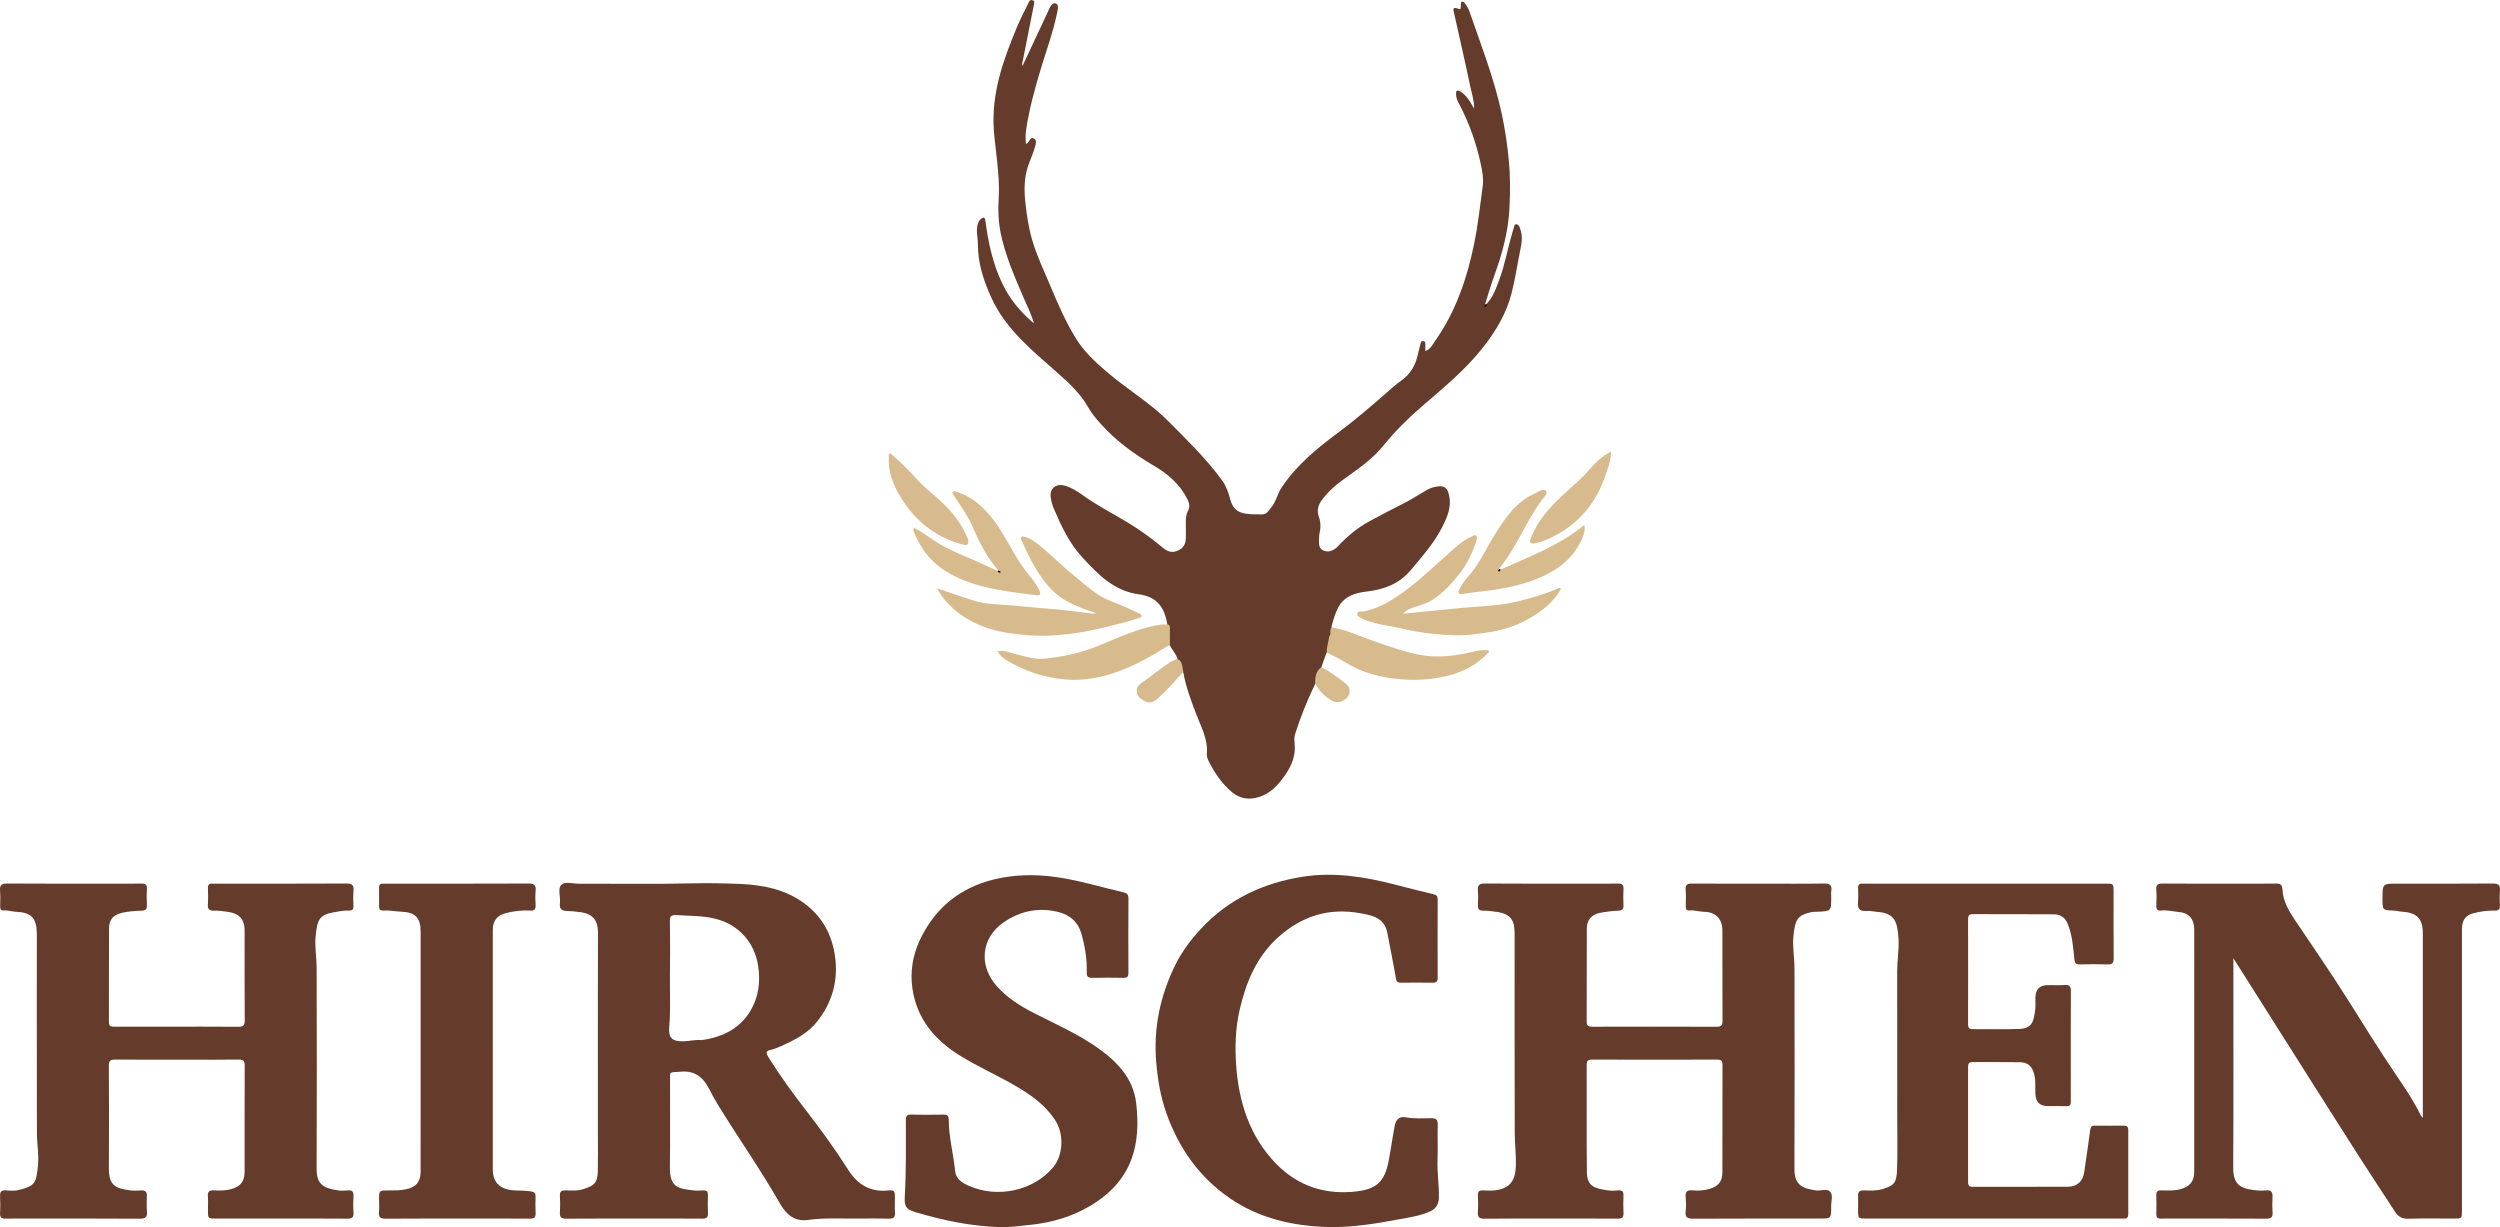
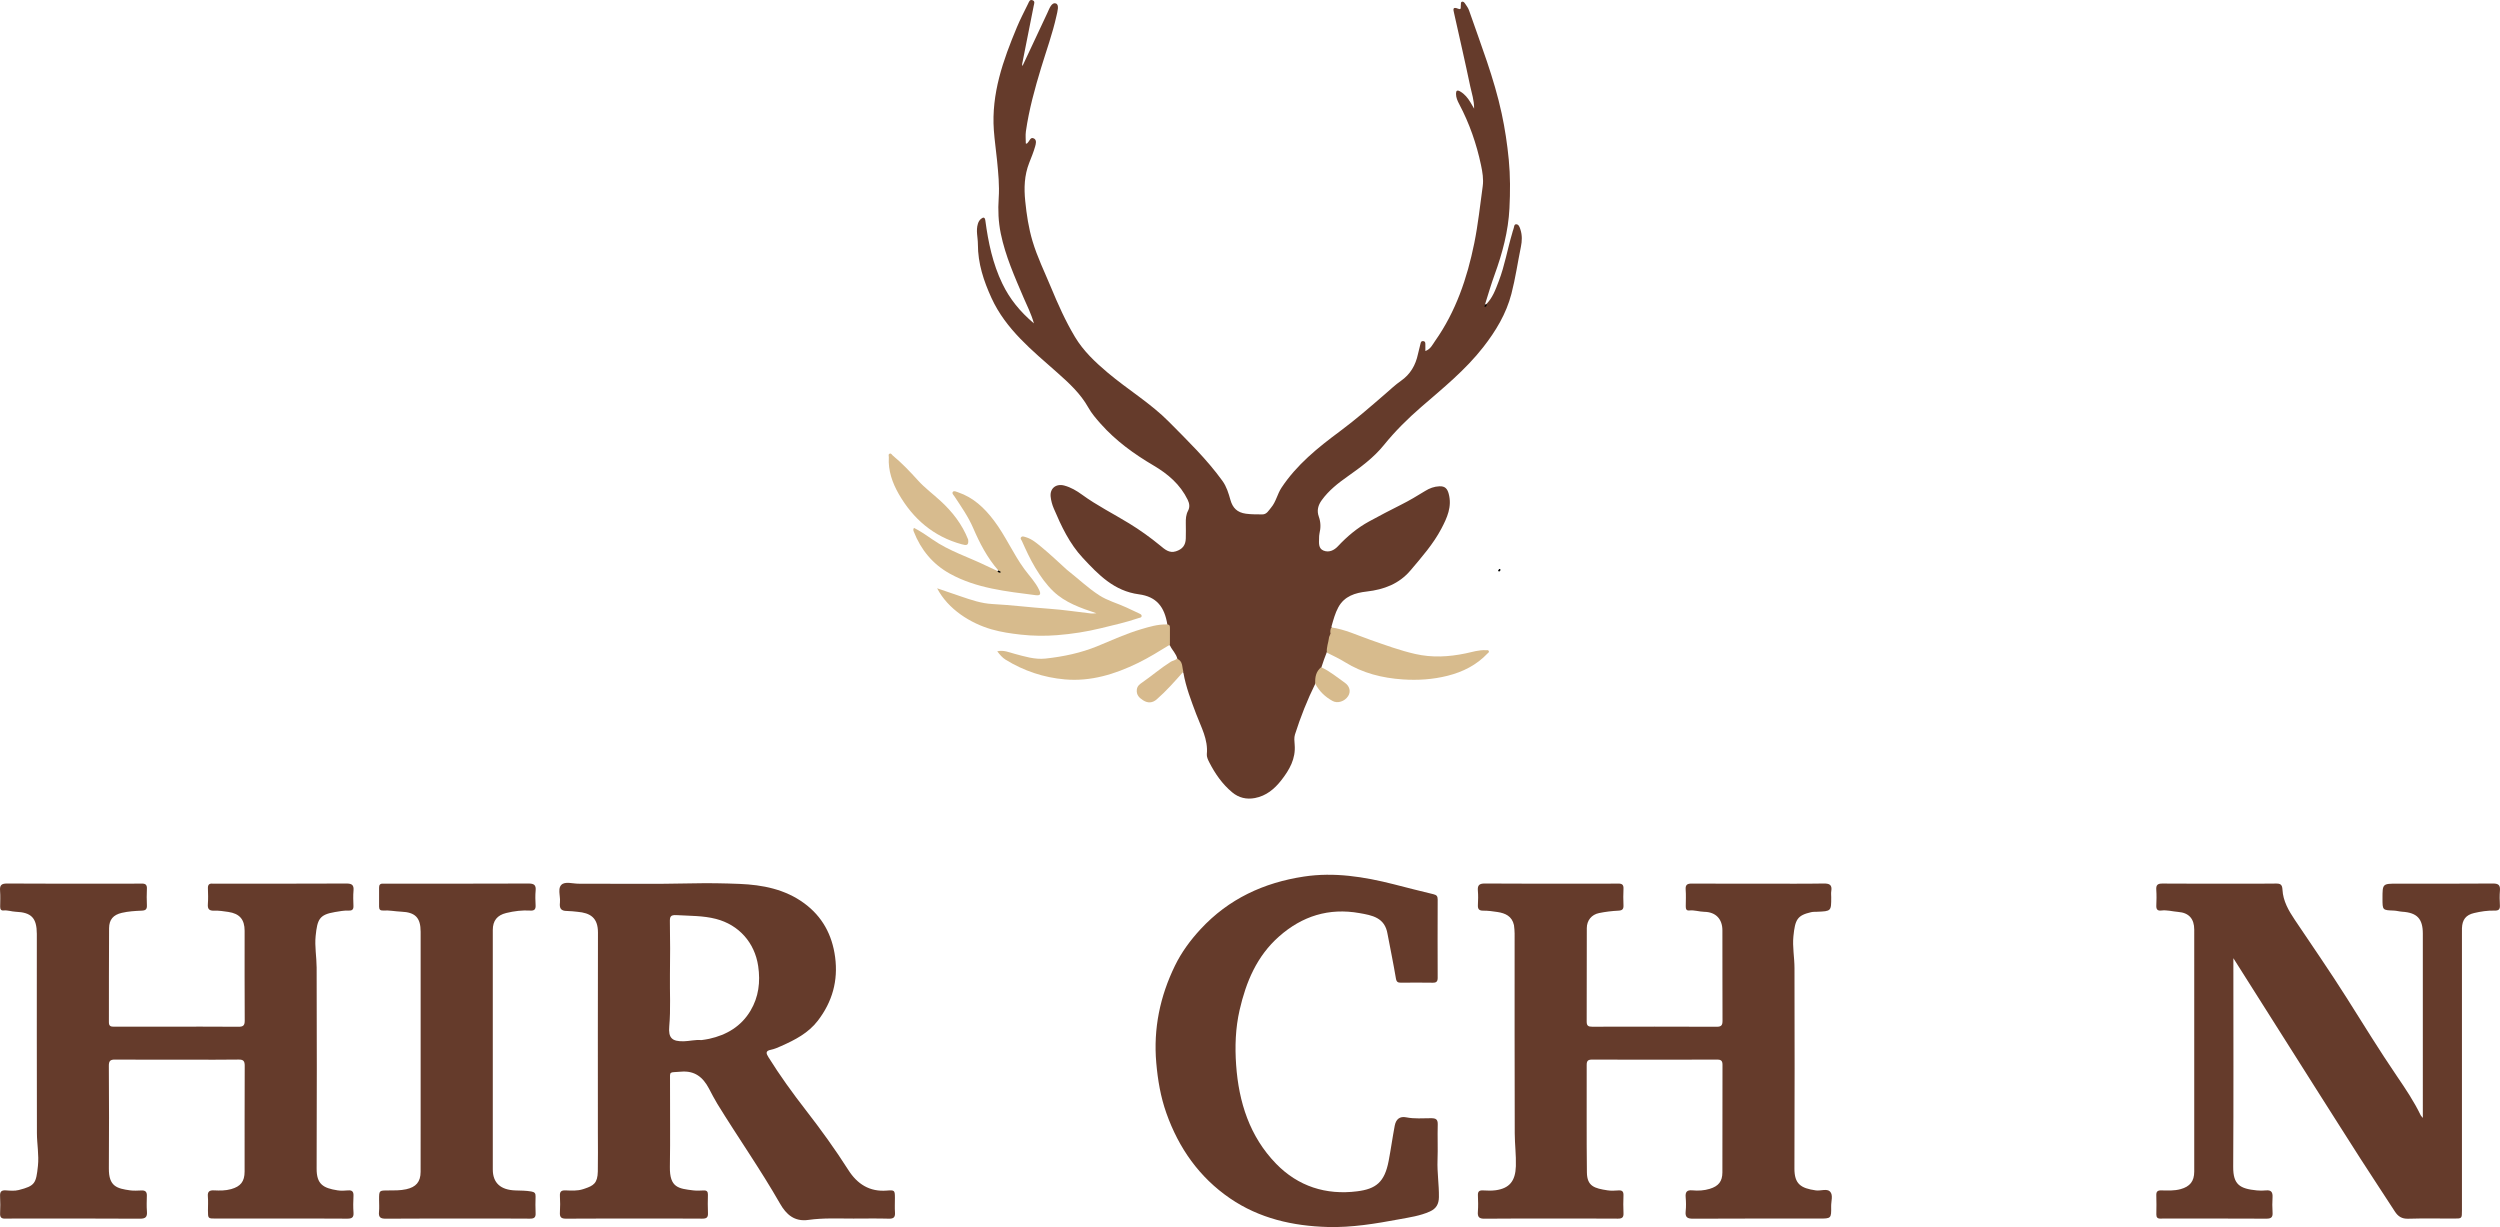
<svg xmlns="http://www.w3.org/2000/svg" width="984.63px" height="483.306px" viewBox="0 0 984.63 483.306" version="1.1">
  <title>hirschen_logo_ohne_text_adobe_express</title>
  <g id="Page-1" stroke="none" stroke-width="1" fill="none" fill-rule="evenodd">
    <g id="hirschen_logo_ohne_text_adobe_express" transform="translate(-7.686, -8.27)" fill-rule="nonzero">
      <path d="M471.398,267.787 C470.938,265.695 469.374,264.423 468.517,262.558 C467.191,261.618 467.453,260.32 467.407,259.156 C467.346,257.637 467.326,256.113 467.469,254.38 C466.374,247.202 463.082,243.244 456.265,242.345 C446.472,241.053 440.332,234.637 434.153,228.005 C428.879,222.345 425.687,215.504 422.707,208.508 C422.07,207.013 421.656,205.461 421.487,203.912 C421.126,200.616 423.607,198.647 426.852,199.505 C429.435,200.188 431.742,201.562 433.845,203.095 C439.724,207.383 446.221,210.624 452.395,214.408 C456.685,217.038 460.76,219.954 464.651,223.155 C466.378,224.575 468.157,226.258 470.811,225.41 C473.376,224.589 474.642,223.035 474.712,220.347 C474.764,218.342 474.749,216.335 474.718,214.33 C474.691,212.639 474.766,211.018 475.598,209.446 C476.336,208.054 476.208,206.654 475.462,205.117 C472.515,199.052 467.653,194.927 462.022,191.611 C454.334,187.083 447.173,181.912 441.22,175.211 C439.424,173.189 437.638,171.129 436.307,168.753 C433.24,163.281 428.711,159.119 424.098,155.034 C414.243,146.306 403.858,138.022 398.188,125.642 C395.118,118.94 392.819,112.011 392.83,104.471 C392.834,101.789 391.986,99.13 392.828,96.41 C393.085,95.578 393.461,94.955 394.083,94.453 C395.063,93.664 395.597,93.847 395.775,95.188 C396.916,103.745 398.675,112.126 402.463,119.986 C405.345,125.967 409.377,130.972 414.897,135.635 C413.807,131.771 412.217,128.752 410.888,125.641 C407.35,117.36 403.667,109.129 401.842,100.25 C400.896,95.65 400.704,90.982 401.025,86.285 C401.365,81.323 400.855,76.38 400.376,71.452 C399.992,67.494 399.401,63.562 399.116,59.587 C398.08,45.135 402.77,32 408.191,19.002 C409.518,15.822 411.108,12.781 412.621,9.697 C412.961,9.003 413.231,8.004 414.274,8.336 C415.47,8.716 414.981,9.73 414.818,10.552 C413.301,18.194 411.776,25.835 410.266,33.479 C410.224,33.691 410.325,33.931 410.38,34.294 C413.678,27.245 416.896,20.308 420.177,13.403 C420.947,11.781 421.797,9.088 423.532,9.633 C424.989,10.091 424.153,12.822 423.765,14.578 C422.232,21.51 419.799,28.177 417.741,34.951 C415.238,43.189 412.957,51.467 411.738,59.999 C411.513,61.568 411.706,63.196 411.706,64.775 C412.147,65.009 412.284,64.635 412.481,64.447 C413.223,63.741 413.541,62.039 414.967,62.845 C416.087,63.479 415.654,64.964 415.383,65.935 C414.763,68.154 413.868,70.3 413.025,72.453 C411.117,77.33 410.951,82.321 411.478,87.495 C412.02,92.826 412.804,98.061 414.335,103.206 C416.205,109.493 419.094,115.362 421.592,121.388 C424.371,128.089 427.322,134.721 431.064,140.969 C434.396,146.532 439.038,150.891 443.91,155.008 C451.815,161.687 460.842,167.074 468.103,174.425 C475.436,181.848 483.001,189.151 489.153,197.679 C490.768,199.918 491.55,202.539 492.284,205.141 C493.181,208.316 494.948,210.127 498.398,210.596 C500.569,210.892 502.698,210.843 504.844,210.868 C506.609,210.889 507.357,209.309 508.312,208.19 C510.256,205.909 510.757,202.853 512.393,200.379 C518.396,191.301 526.695,184.604 535.294,178.228 C541.57,173.576 547.448,168.452 553.346,163.347 C555.333,161.627 557.255,159.799 559.404,158.306 C563.173,155.688 565.23,152.099 566.155,147.719 C566.435,146.395 566.841,145.098 567.117,143.774 C567.263,143.074 567.426,142.509 568.301,142.629 C569.077,142.736 569.051,143.355 569.067,143.91 C569.091,144.705 569.073,145.502 569.073,146.53 C571.142,145.765 571.886,143.995 572.877,142.592 C581.078,130.973 585.529,117.837 588.333,104.039 C589.839,96.627 590.616,89.11 591.654,81.631 C592.043,78.825 591.561,76.025 590.987,73.306 C589.216,64.916 586.42,56.869 582.398,49.272 C581.722,47.997 581.128,46.684 581.137,45.2 C581.144,43.984 581.57,43.591 582.766,44.283 C584.565,45.325 585.789,46.863 586.833,48.592 C587.232,49.252 587.611,49.924 588.274,51.061 C588.286,47.68 587.323,45.04 586.763,42.361 C584.747,32.705 582.523,23.092 580.379,13.463 C580.074,12.091 579.623,10.738 582.023,11.717 C583.439,12.294 582.879,10.885 583.037,10.275 C583.151,9.835 582.893,9.21 583.41,8.988 C584.067,8.705 584.463,9.335 584.753,9.746 C585.346,10.587 585.963,11.469 586.295,12.429 C590.929,25.83 596.134,39.054 599.127,52.972 C600.416,58.963 601.32,65.005 601.917,71.123 C602.543,77.535 602.503,83.948 602.187,90.317 C601.738,99.344 599.4,108.059 596.304,116.561 C594.969,120.229 593.873,123.984 592.651,127.886 C592.633,128.072 592.515,128.238 592.515,128.238 C592.515,128.238 592.718,128.301 592.82,128.305 C595.55,125.708 596.716,122.29 597.989,118.973 C600.336,112.858 601.406,106.371 603.272,100.114 C603.432,99.579 603.539,99.023 603.757,98.514 C604.051,97.823 603.942,96.599 604.806,96.595 C605.868,96.59 606.221,97.77 606.512,98.674 C607.236,100.928 607.17,103.169 606.689,105.512 C605.427,111.664 604.543,117.887 602.962,123.983 C600.915,131.88 596.8,138.665 591.869,144.989 C584.853,153.987 576.024,161.134 567.456,168.55 C562.136,173.155 557.152,178.096 552.698,183.597 C548.706,188.529 543.593,192.289 538.42,195.934 C534.64,198.598 531.013,201.447 528.26,205.26 C526.8,207.283 526.24,209.361 527.112,211.779 C527.892,213.939 527.907,216.152 527.364,218.386 C527.215,218.998 527.222,219.655 527.206,220.293 C527.161,222.142 526.907,224.291 528.965,225.125 C531.078,225.982 533.109,225.038 534.61,223.434 C538.242,219.553 542.258,216.17 546.932,213.629 C551.069,211.381 555.236,209.184 559.448,207.08 C562.741,205.435 565.886,203.555 569.01,201.624 C570.722,200.567 572.533,199.878 574.62,199.794 C576.839,199.704 577.733,200.779 578.262,202.747 C579.629,207.823 577.625,212.198 575.396,216.436 C572.188,222.536 567.642,227.694 563.213,232.924 C558.695,238.259 552.716,240.467 546.01,241.241 C541.426,241.769 537.189,243.033 534.787,247.447 C533.529,249.761 532.854,252.323 532.09,255.026 C532.492,255.838 532.596,256.551 532.367,257.492 C532.119,258.122 531.95,258.58 532.031,259.276 C531.785,261.399 531.96,263.471 530.241,265.152 C529.472,267.082 528.844,268.872 528.206,270.838 C527.56,273.124 527.135,275.308 525.827,277.312 C522.561,283.926 519.912,290.649 517.716,297.539 C517.319,298.782 517.481,300.251 517.593,301.599 C518.049,307.095 515.552,311.441 512.348,315.549 C509.632,319.031 506.385,321.731 501.928,322.581 C498.647,323.207 495.602,322.499 493.02,320.358 C489.091,317.1 486.238,312.976 483.936,308.467 C483.437,307.491 482.898,306.314 482.998,305.289 C483.56,299.49 480.727,294.613 478.817,289.524 C476.83,284.229 474.773,278.98 473.76,273.191 C472.072,271.735 472,269.733 471.398,267.787 Z" id="Path" fill="#653B2B" />
      <path d="M22.19,376.097 C22.173,369.787 20.042,367.609 13.865,367.367 C12.27,367.305 10.739,366.692 9.111,366.862 C8.043,366.973 7.745,366.303 7.751,365.358 C7.767,363.272 7.88,361.176 7.712,359.103 C7.537,356.935 8.224,356.227 10.489,356.244 C24.208,356.348 37.928,356.296 51.647,356.296 C55.578,356.296 59.511,356.35 63.44,356.271 C64.98,356.24 65.618,356.72 65.542,358.322 C65.438,360.483 65.444,362.656 65.541,364.818 C65.61,366.368 65.067,366.874 63.489,366.935 C60.877,367.035 58.222,367.205 55.687,367.791 C52.269,368.58 50.675,370.461 50.647,373.848 C50.543,386.203 50.622,398.559 50.576,410.914 C50.57,412.608 51.526,412.633 52.747,412.63 C59.326,412.611 65.905,412.622 72.484,412.622 C82.192,412.622 91.9,412.579 101.607,412.659 C103.482,412.674 104.084,412.14 104.071,410.222 C103.992,398.429 104.035,386.635 104.03,374.841 C104.027,370.399 102.044,368.085 97.599,367.432 C95.789,367.166 93.948,366.873 92.134,366.941 C90.15,367.014 89.397,366.399 89.554,364.368 C89.715,362.295 89.641,360.198 89.574,358.114 C89.532,356.774 90.041,356.165 91.392,356.295 C91.71,356.325 92.034,356.296 92.355,356.296 C109.604,356.296 126.854,356.334 144.103,356.248 C146.31,356.237 147.114,356.845 146.915,359.07 C146.737,361.06 146.824,363.08 146.893,365.084 C146.939,366.434 146.415,366.959 145.067,366.902 C143.229,366.824 141.38,367.178 139.61,367.477 C133.475,368.515 132.678,370.291 132.002,376.896 C131.578,381.034 132.382,385.198 132.395,389.344 C132.475,415.739 132.495,442.135 132.391,468.531 C132.367,474.606 134.878,476.209 140.675,477.098 C142.008,477.302 143.406,477.228 144.76,477.11 C146.502,476.959 146.984,477.72 146.904,479.343 C146.796,481.504 146.752,483.684 146.914,485.838 C147.065,487.827 146.234,488.255 144.418,488.238 C136.236,488.161 128.052,488.205 119.868,488.205 C110.802,488.205 101.736,488.207 92.67,488.204 C89.594,488.203 89.593,488.198 89.589,485.018 C89.587,483.173 89.718,481.316 89.555,479.485 C89.376,477.486 90.238,477.014 92.047,477.101 C94.275,477.209 96.51,477.229 98.716,476.608 C102.444,475.559 104.019,473.633 104.024,469.686 C104.042,455.806 104,441.926 104.068,428.047 C104.077,426.176 103.557,425.548 101.634,425.58 C95.137,425.687 88.637,425.62 82.138,425.62 C72.43,425.62 62.722,425.664 53.015,425.583 C51.134,425.567 50.545,426.113 50.555,428.024 C50.629,441.502 50.672,454.981 50.562,468.459 C50.504,475.566 53.754,476.367 58.95,477.097 C60.446,477.307 61.996,477.17 63.519,477.128 C64.951,477.09 65.555,477.732 65.524,479.155 C65.48,481.24 65.383,483.337 65.554,485.409 C65.736,487.597 65.009,488.27 62.765,488.255 C48.244,488.157 33.722,488.205 19.2,488.205 C16.071,488.205 12.94,488.142 9.814,488.23 C8.26,488.273 7.652,487.756 7.724,486.168 C7.825,483.926 7.85,481.67 7.716,479.431 C7.61,477.647 8.198,476.969 10.019,477.1 C11.69,477.22 13.46,477.374 15.049,476.971 C21.561,475.32 21.887,474.299 22.623,467.481 C23.087,463.184 22.237,458.861 22.225,454.552 C22.155,428.478 22.19,402.403 22.19,376.097 Z" id="Path" fill="#653B2B" />
      <path d="M603.971,372.655 C603.188,369.04 600.462,367.942 597.574,367.481 C595.712,367.183 593.773,366.926 591.874,366.939 C590.101,366.951 589.677,366.224 589.763,364.639 C589.861,362.8 589.911,360.94 589.752,359.109 C589.566,356.956 590.244,356.225 592.52,356.243 C605.835,356.35 619.152,356.296 632.468,356.296 C636.639,356.296 640.811,356.346 644.981,356.272 C646.501,356.245 647.177,356.684 647.098,358.305 C646.993,360.466 647.003,362.639 647.096,364.801 C647.162,366.327 646.665,366.866 645.066,366.939 C642.534,367.055 639.988,367.372 637.503,367.875 C634.501,368.484 632.661,370.786 632.651,373.824 C632.611,386.097 632.658,398.37 632.605,410.643 C632.597,412.293 633.268,412.647 634.753,412.643 C651.117,412.607 667.482,412.593 683.845,412.659 C685.726,412.667 686.108,411.97 686.1,410.263 C686.04,398.391 686.091,386.519 686.057,374.647 C686.044,370.179 683.387,367.463 678.967,367.395 C676.962,367.363 675.039,366.64 673.012,366.86 C671.751,366.997 671.621,366.11 671.627,365.139 C671.639,362.974 671.757,360.798 671.59,358.645 C671.433,356.629 672.316,356.252 674.104,356.265 C683.488,356.332 692.874,356.296 702.259,356.296 C710.12,356.296 717.983,356.378 725.842,356.245 C728.17,356.206 729.366,356.689 728.936,359.253 C728.805,360.033 728.915,360.854 728.915,361.656 C728.915,367.14 728.915,367.138 723.378,367.369 C722.58,367.402 721.759,367.361 720.991,367.539 C715.569,368.796 714.679,370.381 714.021,377.071 C713.613,381.222 714.442,385.369 714.449,389.519 C714.496,415.83 714.539,442.141 714.424,468.451 C714.397,474.59 716.93,476.27 722.868,477.112 C724.752,477.38 727.2,476.306 728.436,477.559 C729.76,478.901 728.861,481.376 728.891,483.35 C728.965,488.204 728.915,488.205 724.135,488.205 C707.611,488.205 691.086,488.163 674.562,488.255 C672.297,488.267 671.333,487.749 671.588,485.351 C671.782,483.526 671.751,481.654 671.593,479.823 C671.416,477.765 672.021,476.889 674.23,477.093 C676.533,477.307 678.852,477.181 681.115,476.484 C684.506,475.44 686.045,473.59 686.053,470.028 C686.087,455.91 686.049,441.792 686.093,427.674 C686.098,426.111 685.59,425.592 684.021,425.596 C667.577,425.639 651.133,425.638 634.688,425.596 C633.13,425.592 632.602,426.091 632.607,427.664 C632.652,441.782 632.517,455.902 632.691,470.018 C632.759,475.488 635.622,476.295 640.86,477.095 C642.271,477.311 643.748,477.208 645.185,477.114 C646.692,477.016 647.142,477.668 647.093,479.089 C647.014,481.413 646.983,483.746 647.102,486.066 C647.191,487.789 646.504,488.247 644.87,488.233 C637.009,488.169 629.148,488.205 621.287,488.205 C611.661,488.205 602.034,488.139 592.409,488.256 C590.24,488.282 589.587,487.608 589.748,485.522 C589.914,483.369 589.857,481.19 589.764,479.028 C589.699,477.53 590.305,477.049 591.735,477.114 C593.415,477.189 595.128,477.285 596.781,477.051 C602.212,476.282 604.53,473.41 604.714,467.57 C604.85,463.246 604.286,458.943 604.271,454.638 C604.184,428.407 604.229,402.177 604.221,375.946 C604.22,374.908 604.119,373.871 603.971,372.655 Z" id="Path" fill="#653B2B" />
      <path d="M235.525,356.316 C250.527,356.277 265.533,356.534 280.526,356.181 C286.676,356.036 292.812,356.152 298.925,356.395 C307.995,356.755 316.883,358.485 324.42,364.022 C331.524,369.241 335.432,376.414 336.597,385.198 C337.839,394.567 335.482,402.856 329.782,410.284 C326.043,415.156 320.782,417.848 315.347,420.266 C314.041,420.847 312.698,421.445 311.31,421.72 C309.075,422.161 309.416,423.168 310.328,424.628 C314.849,431.866 319.838,438.773 325.065,445.509 C330.982,453.133 336.625,460.939 341.812,469.086 C345.304,474.569 350.138,477.751 357.016,477.177 C359.985,476.929 360.135,477.119 360.146,479.83 L360.147,480.225 C360.149,482.07 360.046,483.922 360.175,485.758 C360.305,487.605 359.726,488.303 357.768,488.247 C353.119,488.115 348.463,488.201 343.811,488.206 C337.893,488.213 331.947,487.905 326.075,488.734 C320.544,489.516 317.327,486.566 314.906,482.325 C307.231,468.88 298.317,456.217 290.223,443.039 C289.014,441.071 287.975,438.998 286.89,436.956 C284.527,432.509 281.295,429.855 275.8,430.358 C271.144,430.784 271.555,429.874 271.575,434.164 L271.576,434.626 C271.545,445.697 271.703,456.769 271.521,467.837 C271.385,476.067 274.953,476.398 280.741,477.107 C282.085,477.272 283.468,477.187 284.828,477.124 C286.093,477.066 286.526,477.617 286.5,478.835 C286.449,481.24 286.4,483.652 286.518,486.053 C286.602,487.76 285.95,488.25 284.299,488.234 C277,488.165 269.699,488.205 262.399,488.205 C251.81,488.205 241.221,488.16 230.632,488.245 C228.706,488.261 228.088,487.647 228.207,485.774 C228.344,483.616 228.332,481.439 228.21,479.28 C228.114,477.573 228.759,477.035 230.419,477.103 C232.728,477.197 235.081,477.361 237.326,476.627 L237.565,476.549 L238.027,476.395 C241.413,475.253 243.041,474.297 243.139,469.666 C243.243,464.695 243.162,459.72 243.162,454.506 C243.162,428.033 243.122,401.801 243.193,375.569 C243.209,369.705 240.168,367.813 235.091,367.38 C233.745,367.266 232.358,367.058 231.063,367.064 C228.449,367.078 227.98,365.879 228.223,363.697 C228.311,362.91 228.229,362.049 228.138,361.193 L228.084,360.68 C227.926,359.149 227.846,357.687 228.787,356.758 C230.245,355.316 233.222,356.322 235.525,356.316 Z M274.256,368.698 C271.707,368.541 271.481,369.279 271.52,371.42 C271.644,378.39 271.642,385.365 271.544,392.336 C271.45,399.05 271.872,405.766 271.275,412.481 C270.867,417.073 272.353,418.504 277.059,418.378 C279.282,418.319 281.475,417.7 283.945,417.913 C285.106,417.747 286.053,417.619 286.983,417.415 C293.91,415.898 299.644,412.464 303.296,406.299 C306.482,400.92 307.216,395.035 306.298,388.777 C304.947,379.558 298.712,372.522 289.682,370.188 C284.573,368.867 279.422,369.016 274.256,368.698 Z" id="Combined-Shape" fill="#653B2B" />
      <path d="M920.147,437.55 C909.259,420.375 898.482,403.334 887.303,385.656 C887.303,387.057 887.303,387.857 887.303,388.656 C887.303,415.053 887.401,441.451 887.237,467.847 C887.194,474.856 889.864,476.458 896.548,477.115 C897.74,477.232 898.964,477.234 900.155,477.111 C902.231,476.897 902.837,477.86 902.732,479.778 C902.623,481.778 902.596,483.797 902.74,485.792 C902.878,487.699 902.188,488.254 900.295,488.243 C887.779,488.169 875.262,488.205 862.745,488.205 C861.381,488.205 860.016,488.155 858.654,488.212 C857.406,488.264 856.94,487.732 856.964,486.505 C857.013,484.019 857.041,481.529 856.952,479.045 C856.899,477.567 857.457,477.079 858.906,477.108 C861.457,477.159 864.016,477.308 866.538,476.61 C870.188,475.6 871.888,473.528 871.89,469.71 C871.902,437.937 871.902,406.164 871.891,374.391 C871.889,370.161 869.797,367.754 865.584,367.434 C863.359,367.266 861.173,366.594 858.911,366.882 C857.466,367.066 856.892,366.438 856.954,364.965 C857.041,362.882 857.086,360.786 856.941,358.71 C856.808,356.804 857.49,356.241 859.386,356.258 C868.933,356.342 878.481,356.296 888.029,356.296 C893.325,356.296 898.621,356.361 903.915,356.261 C905.758,356.226 906.539,356.551 906.644,358.69 C906.861,363.128 909.101,366.976 911.484,370.527 C918.325,380.72 925.308,390.819 931.87,401.194 C938.43,411.565 944.843,422.031 951.754,432.175 C955.122,437.117 958.449,442.072 961.054,447.474 C961.178,447.73 961.411,447.933 961.923,448.574 C961.923,447.32 961.923,446.557 961.923,445.793 C961.923,422.525 961.925,399.257 961.921,375.989 C961.92,370.108 959.655,367.73 953.791,367.351 C952.683,367.279 951.59,366.949 950.483,366.906 C946.037,366.735 946.036,366.759 946.036,362.179 C946.036,356.296 946.036,356.296 951.957,356.296 C964.474,356.296 976.991,356.352 989.506,356.244 C991.765,356.225 992.475,356.924 992.287,359.099 C992.121,361.011 992.17,362.952 992.276,364.872 C992.364,366.486 991.697,366.955 990.166,366.912 C987.449,366.835 984.758,367.259 982.121,367.869 C978.879,368.62 977.457,370.483 977.335,373.831 C977.309,374.553 977.329,375.275 977.329,375.998 C977.328,412.344 977.329,448.69 977.328,485.036 C977.328,488.199 977.323,488.203 974.23,488.204 C968.212,488.207 962.19,488.075 956.179,488.267 C953.665,488.347 952.161,487.368 950.889,485.396 C946.436,478.491 941.873,471.656 937.436,464.74 C931.668,455.748 925.981,446.705 920.147,437.55 Z" id="Path" fill="#653B2B" />
-       <path d="M823.274,432.842 C823.272,436.131 823.236,439.18 823.284,442.227 C823.304,443.461 822.843,443.953 821.597,443.925 C819.192,443.87 816.784,443.928 814.378,443.91 C810.994,443.885 809.477,442.398 809.317,438.99 C809.197,436.444 809.543,433.89 808.857,431.352 C808.011,428.223 806.448,426.677 803.132,426.62 C796.957,426.514 790.778,426.614 784.601,426.568 C783.214,426.557 782.818,427.135 782.821,428.436 C782.848,443.598 782.85,458.76 782.82,473.922 C782.817,475.309 783.387,475.705 784.688,475.702 C797.203,475.673 809.717,475.723 822.232,475.659 C825.796,475.641 828.051,473.458 828.548,469.983 C829.349,464.394 830.218,458.814 830.933,453.214 C831.096,451.942 831.577,451.596 832.738,451.607 C836.508,451.644 840.279,451.653 844.049,451.602 C845.353,451.584 845.92,451.999 845.916,453.385 C845.881,464.376 845.884,475.366 845.916,486.356 C845.919,487.662 845.513,488.333 844.129,488.208 C843.652,488.165 843.167,488.205 842.686,488.205 C809.394,488.205 776.102,488.205 742.81,488.205 C739.511,488.205 739.51,488.201 739.507,485.001 C739.506,483.076 739.556,481.149 739.497,479.225 C739.45,477.678 740.099,477.084 741.647,477.113 C744.198,477.161 746.776,477.353 749.267,476.552 C753.557,475.172 754.654,474.309 754.851,468.914 C755.099,462.104 754.912,455.278 754.912,448.459 C754.912,429.286 754.939,410.114 754.892,390.941 C754.881,386.697 755.629,382.502 755.442,378.245 C755.364,376.472 755.148,374.737 754.771,373.037 C753.953,369.357 751.579,367.692 746.911,367.392 C745.477,367.3 743.987,366.933 742.646,367.033 C739.513,367.266 739.311,365.629 739.482,363.277 C739.61,361.521 739.553,359.748 739.498,357.985 C739.46,356.746 739.963,356.202 741.198,356.296 C741.676,356.332 742.16,356.296 742.641,356.296 C774.088,356.296 805.535,356.295 836.982,356.297 C840.118,356.297 840.122,356.302 840.123,359.421 C840.125,368.165 840.075,376.91 840.162,385.653 C840.181,387.541 839.625,388.179 837.715,388.108 C834.11,387.973 830.495,387.997 826.888,388.1 C825.206,388.147 824.812,387.545 824.658,385.907 C824.212,381.171 823.851,376.409 821.956,371.914 C820.887,369.38 818.932,368.392 816.508,368.372 C805.919,368.287 795.329,368.356 784.74,368.31 C783.253,368.304 782.812,368.858 782.816,370.286 C782.851,384.084 782.854,397.882 782.813,411.68 C782.809,413.169 783.363,413.617 784.791,413.605 C790.807,413.552 796.831,413.771 802.838,413.524 C807.961,413.313 808.631,410.968 809.28,405.741 C809.467,404.24 809.267,402.694 809.326,401.172 C809.459,397.763 810.994,396.285 814.383,396.258 C816.549,396.24 818.723,396.37 820.878,396.22 C822.8,396.086 823.324,396.791 823.311,398.668 C823.235,409.978 823.274,421.29 823.274,432.842 Z" id="Path" fill="#653B2B" />
-       <path d="M369.915,378.626 C375.909,365.866 385.737,357.931 399.147,354.642 C407.247,352.656 415.473,352.539 423.824,353.726 C432.857,355.01 441.503,357.747 450.34,359.752 C451.553,360.027 452.144,360.672 452.134,362.1 C452.064,371.886 452.074,381.673 452.12,391.459 C452.127,392.946 451.574,393.407 450.144,393.385 C446.054,393.322 441.96,393.295 437.872,393.396 C436.155,393.439 435.658,392.805 435.705,391.164 C435.853,386.026 435.024,381.029 433.613,376.076 C431.949,370.232 427.573,367.806 422.196,366.97 C415.347,365.905 408.948,367.451 403.156,371.391 C394.055,377.581 392.972,388.568 400.384,396.793 C404.467,401.324 409.506,404.504 414.853,407.242 C423.454,411.645 432.347,415.521 440.264,421.153 C447.767,426.491 454.006,433.066 455.145,442.542 C457.099,458.794 453.92,473.126 437.177,483.136 C429.95,487.458 422.057,489.745 413.709,490.655 C409.587,491.104 405.473,491.684 401.322,491.559 C390.023,491.221 379.054,488.91 368.27,485.692 C364.548,484.582 363.813,483.519 364.037,479.564 C364.608,469.479 364.468,459.39 364.453,449.301 C364.451,447.696 365.035,447.233 366.565,447.26 C370.815,447.335 375.069,447.342 379.319,447.258 C380.935,447.226 381.353,447.861 381.356,449.379 C381.371,456.181 383.2,462.768 383.872,469.499 C384.214,472.926 387.066,474.365 389.782,475.522 C400.429,480.058 414.544,477.52 422.51,467.944 C426.461,463.195 426.811,454.92 423.297,449.503 C419.246,443.259 413.37,439.235 407.091,435.627 C400.105,431.612 392.733,428.319 385.86,424.081 C375.866,417.919 368.825,409.598 367.063,397.738 C366.102,391.269 367.047,384.833 369.915,378.626 Z" id="Path" fill="#653B2B" />
      <path d="M554.169,376.111 C553.121,369.594 548.023,368.763 543.108,367.893 C531.072,365.761 520.582,369.032 511.45,377.095 C502.673,384.845 498.454,394.984 495.912,406.051 C494.268,413.207 494.026,420.506 494.541,427.745 C495.579,442.33 499.837,455.853 510.267,466.596 C518.949,475.538 529.941,479.017 542.19,477.474 C549.607,476.54 553.008,473.912 554.613,465.489 C555.491,460.886 556.128,456.236 557.002,451.632 C557.494,449.042 559.008,447.833 561.512,448.331 C564.791,448.983 568.057,448.682 571.32,448.677 C573.256,448.674 574.006,449.148 573.942,451.216 C573.8,455.864 574.036,460.525 573.86,465.171 C573.675,470.065 574.482,474.903 574.404,479.786 C574.362,482.465 573.389,484.279 570.84,485.423 C567,487.146 562.91,487.716 558.847,488.471 C549.516,490.206 540.138,491.788 530.624,491.524 C516.85,491.142 503.679,488.148 492.141,480.249 C480.028,471.956 471.943,460.458 467.065,446.683 C464.795,440.273 463.674,433.652 463.084,426.851 C461.913,413.357 464.566,400.669 470.434,388.626 C473.015,383.329 476.496,378.59 480.553,374.209 C491.601,362.281 505.434,355.904 521.214,353.507 C533.158,351.692 544.9,353.571 556.498,356.509 C561.747,357.838 566.983,359.223 572.253,360.46 C573.535,360.761 573.922,361.283 573.917,362.541 C573.879,372.809 573.876,383.077 573.918,393.345 C573.924,394.783 573.463,395.338 571.983,395.313 C567.813,395.243 563.641,395.266 559.47,395.303 C558.26,395.313 557.706,395.051 557.468,393.636 C556.492,387.841 555.302,382.082 554.169,376.111 Z" id="Path" fill="#653B2B" />
      <path d="M195.02,488.205 C183.066,488.205 171.353,488.153 159.641,488.253 C157.519,488.27 156.735,487.683 156.956,485.55 C157.12,483.962 156.987,482.344 156.988,480.739 C156.991,477.128 156.992,477.135 160.505,477.13 C162.9,477.126 165.285,477.177 167.666,476.658 C171.507,475.82 173.327,473.782 173.346,469.823 C173.379,462.763 173.356,455.703 173.356,448.643 C173.356,424.174 173.357,399.706 173.355,375.237 C173.355,369.688 171.218,367.561 165.729,367.335 C163.345,367.237 160.981,366.72 158.575,366.88 C157.467,366.953 156.971,366.47 156.986,365.336 C157.021,362.849 157.021,360.362 156.986,357.875 C156.97,356.761 157.42,356.233 158.548,356.301 C158.947,356.325 159.35,356.296 159.751,356.296 C178.444,356.296 197.136,356.331 215.829,356.249 C218.024,356.24 218.855,356.827 218.646,359.064 C218.468,360.973 218.532,362.915 218.632,364.835 C218.714,366.407 218.131,367.001 216.558,366.903 C213.35,366.703 210.179,367.098 207.067,367.856 C203.502,368.724 201.775,370.874 201.773,374.556 C201.753,406.005 201.746,437.453 201.776,468.901 C201.781,474.184 204.875,476.95 210.729,477.125 C212.803,477.187 214.86,477.179 216.936,477.535 C218.326,477.774 218.652,478.302 218.622,479.534 C218.569,481.699 218.522,483.871 218.636,486.031 C218.725,487.711 218.119,488.253 216.44,488.235 C209.381,488.162 202.321,488.205 195.02,488.205 Z" id="Path" fill="#653B2B" />
      <path d="M427.921,232.706 C432.259,236.096 436.109,239.813 440.619,242.728 C443.94,244.875 447.726,245.861 451.249,247.489 C452.95,248.276 454.629,249.114 456.342,249.873 C456.81,250.08 457.286,250.307 457.324,250.79 C457.384,251.543 456.552,251.555 456.143,251.696 C451.278,253.372 446.256,254.471 441.266,255.696 C435.622,257.081 429.87,257.963 424.122,258.424 C419.394,258.804 414.59,258.756 409.787,258.226 C405.866,257.794 402.019,257.23 398.247,256.15 C390.008,253.79 381.101,248.296 376.777,239.971 C380.159,241.128 383.119,242.148 386.083,243.152 C390.147,244.528 394.114,245.931 398.556,246.167 C406.046,246.564 413.51,247.511 421.006,248.035 C426.494,248.42 431.949,249.272 437.421,249.888 C438.015,249.955 438.629,249.844 439.521,249.803 C433.24,247.706 427.226,245.631 422.568,241.184 C419.747,238.491 417.464,235.257 415.429,231.871 C413.413,228.517 411.8,224.981 410.205,221.428 C409.96,220.884 409.317,220.288 409.968,219.755 C410.46,219.352 411.119,219.648 411.758,219.845 C414.234,220.61 416.13,222.294 418.032,223.864 C421.395,226.641 424.556,229.662 427.921,232.706 Z" id="Path" fill="#D7BB8D" />
-       <path d="M545.399,252.472 C545.103,252.308 544.917,252.315 544.799,252.228 C543.893,251.56 542.227,251.335 542.245,250.143 C542.266,248.657 544.09,249.255 544.91,249.08 C551.521,247.675 556.969,244.101 562.184,240.138 C567.457,236.13 572.261,231.554 577.215,227.159 C580.309,224.414 583.251,221.389 587.14,219.683 C587.746,219.418 588.447,218.66 589.07,219.252 C589.577,219.734 589.424,220.627 589.186,221.305 C587.581,225.872 585.628,230.312 582.616,234.107 C579.519,238.009 576.212,241.762 571.905,244.483 C568.905,246.378 565.411,246.958 562.234,248.376 C561.403,248.747 560.995,249.455 560.27,249.976 C564.87,249.521 569.469,249.063 574.068,248.61 C576.269,248.394 578.473,248.216 580.67,247.971 C589.022,247.041 597.499,247.12 605.709,245.063 C610.824,243.782 615.921,242.387 620.759,240.227 C621.349,239.964 621.83,239.534 622.529,240.111 C619.816,245.095 615.561,248.466 610.844,251.364 C604.959,254.98 598.496,256.767 591.694,257.646 C588.17,258.101 584.623,258.609 581.109,258.493 C574.204,258.264 567.314,257.59 560.56,255.983 C555.567,254.795 550.395,254.404 545.399,252.472 Z" id="Path" fill="#D7BB8D" />
-       <path d="M598.378,232.707 C609.936,227.558 621.747,223.198 631.639,215.059 C632.123,216.632 631.695,218.441 630.581,220.883 C627.19,228.311 621.121,232.832 613.889,235.873 C606.526,238.97 598.708,240.394 590.786,241.248 C588.367,241.508 585.963,241.907 583.546,242.188 C581.954,242.373 581.904,241.786 582.483,240.406 C583.607,237.73 585.631,235.773 587.37,233.576 C590.92,229.088 593.303,223.875 596.296,219.04 C600.466,212.299 604.863,205.81 612.471,202.463 C613.779,201.888 615.453,200.466 616.541,201.628 C617.455,202.606 615.804,204.037 615.068,205.027 C608.732,213.554 605.067,223.731 598.223,232.126 C598.182,232.431 598.233,232.616 598.378,232.707 Z" id="Path" fill="#D7BB8D" />
      <path d="M400.819,232.87 C396.513,227.925 393.542,222.207 390.983,216.258 C389.054,211.775 386.264,207.825 383.608,203.782 C383.262,203.254 382.458,202.561 382.998,201.964 C383.455,201.458 384.261,201.905 384.973,202.144 C391.058,204.191 395.398,208.318 399.189,213.335 C403.73,219.346 406.686,226.317 411.118,232.383 C413.098,235.093 415.489,237.503 416.955,240.606 C417.793,242.381 417.338,242.911 415.542,242.677 C403.982,241.175 392.31,240.013 381.846,234.246 C375.059,230.505 370.373,224.817 367.555,217.59 C367.364,217.101 367.297,216.7 367.673,216.178 C370.221,217.486 372.628,219.124 374.94,220.737 C381.519,225.324 389.123,227.665 396.206,231.129 C397.532,231.778 398.866,232.411 400.375,233.072 C400.67,233.231 400.78,233.253 400.881,233.157 C400.979,233.064 400.923,233.001 400.819,232.87 Z" id="Path" fill="#D7BB8D" />
      <path d="M467.26,254.196 C468.513,254.227 468.466,254.972 468.463,255.713 C468.455,257.794 468.463,259.874 468.46,262.179 C464.253,264.754 460.151,267.308 455.83,269.412 C446.776,273.82 437.286,276.754 427.066,275.853 C418.73,275.119 410.913,272.505 403.763,268.105 C402.46,267.303 401.422,266.072 400.455,264.783 C402.979,264.209 405.03,265.168 407.161,265.738 C411.179,266.813 415.242,268.103 419.421,267.652 C426.483,266.889 433.417,265.447 440.041,262.705 C445.696,260.364 451.275,257.814 457.166,256.075 C460.398,255.122 463.62,254.129 467.26,254.196 Z" id="Path" fill="#D7BB8D" />
      <path d="M531.732,257.851 C531.528,256.983 531.656,256.264 531.976,255.374 C537.436,256.135 542.371,258.525 547.503,260.314 C553.31,262.338 559.071,264.47 565.097,265.842 C571.739,267.354 578.285,266.984 584.864,265.621 C587.545,265.066 590.18,264.171 592.976,264.352 C593.344,264.376 593.798,264.193 594.04,264.653 C594.308,265.161 593.834,265.341 593.583,265.607 C589.247,270.201 583.833,272.914 577.8,274.43 C571.995,275.889 566.048,276.27 560.105,275.858 C552.071,275.301 544.389,273.402 537.435,269.08 C535.193,267.687 532.785,266.559 530.277,265.301 C530.051,263.274 530.896,261.408 531.146,259.24 C531.438,258.728 531.522,258.342 531.732,257.851 Z" id="Path" fill="#D7BB8D" />
      <path d="M388.999,220.785 C389.296,223.248 388.244,223.12 386.483,222.64 C375.352,219.607 367.288,212.608 361.681,202.865 C359.185,198.529 357.425,193.64 357.754,188.372 C357.785,187.874 357.406,187.16 358.147,186.922 C358.681,186.75 358.923,187.36 359.274,187.651 C362.881,190.634 366.085,193.998 369.226,197.475 C371.921,200.459 375.223,202.888 378.193,205.631 C382.792,209.878 386.601,214.711 388.999,220.785 Z" id="Path" fill="#D7BB8E" />
-       <path d="M639.712,196.318 C635.924,206.905 629.184,214.687 619.307,219.651 C617.133,220.744 614.845,221.696 612.424,222.233 C610.624,222.631 609.876,222.034 610.536,220.371 C611.918,216.889 613.769,213.685 616.139,210.72 C620.182,205.66 625.167,201.573 629.846,197.197 C633.292,193.975 635.981,189.966 640.03,187.387 C640.614,187.015 641.215,186.67 642.184,186.087 C642.21,189.884 640.858,192.989 639.712,196.318 Z" id="Path" fill="#D7BB8E" />
      <path d="M471.207,267.696 C473.627,268.581 473.162,270.85 473.754,272.803 C470.346,276.667 467.034,280.434 463.248,283.727 C461.632,285.132 459.787,285.299 457.916,284.09 C456.397,283.11 455.213,282.033 455.422,279.914 C455.563,278.475 456.555,277.752 457.446,277.137 C461.301,274.475 464.848,271.39 468.829,268.891 C469.559,268.432 470.459,268.428 471.207,267.696 Z" id="Path" fill="#D7BA8D" />
      <path d="M525.701,277.549 C525.558,274.998 525.949,272.783 528.021,271.054 C531.503,272.647 534.299,275.046 537.302,277.131 C539.335,278.542 539.791,280.699 538.622,282.479 C537.277,284.527 534.499,285.426 532.547,284.362 C529.665,282.79 527.343,280.617 525.701,277.549 Z" id="Path" fill="#D7BB8D" />
      <path d="M531.992,257.841 C532.506,258.237 532.497,258.686 531.316,259.006 C531.353,258.684 531.592,258.321 531.992,257.841 Z" id="Path" fill="#D7BA8D" />
      <path d="M593.354,128.26 C593.045,128.562 593.301,129.096 592.354,129.124 C592.398,128.829 592.442,128.535 592.701,128.153 C592.916,128.067 593.211,128.194 593.354,128.26 Z" id="Path" fill="#000000" />
      <path d="M598.678,232.599 C598.589,233.313 598.218,233.52 597.681,233.159 C597.652,233.14 597.881,232.716 598.138,232.346 C598.375,232.298 598.462,232.383 598.678,232.599 Z" id="Path" fill="#000000" />
      <path d="M400.827,232.849 C401.011,233.499 401.842,232.762 401.72,233.825 C401.711,233.907 401.045,233.776 400.618,233.501 C400.613,233.166 400.673,233.074 400.827,232.849 Z" id="Path" fill="#000000" />
    </g>
  </g>
</svg>